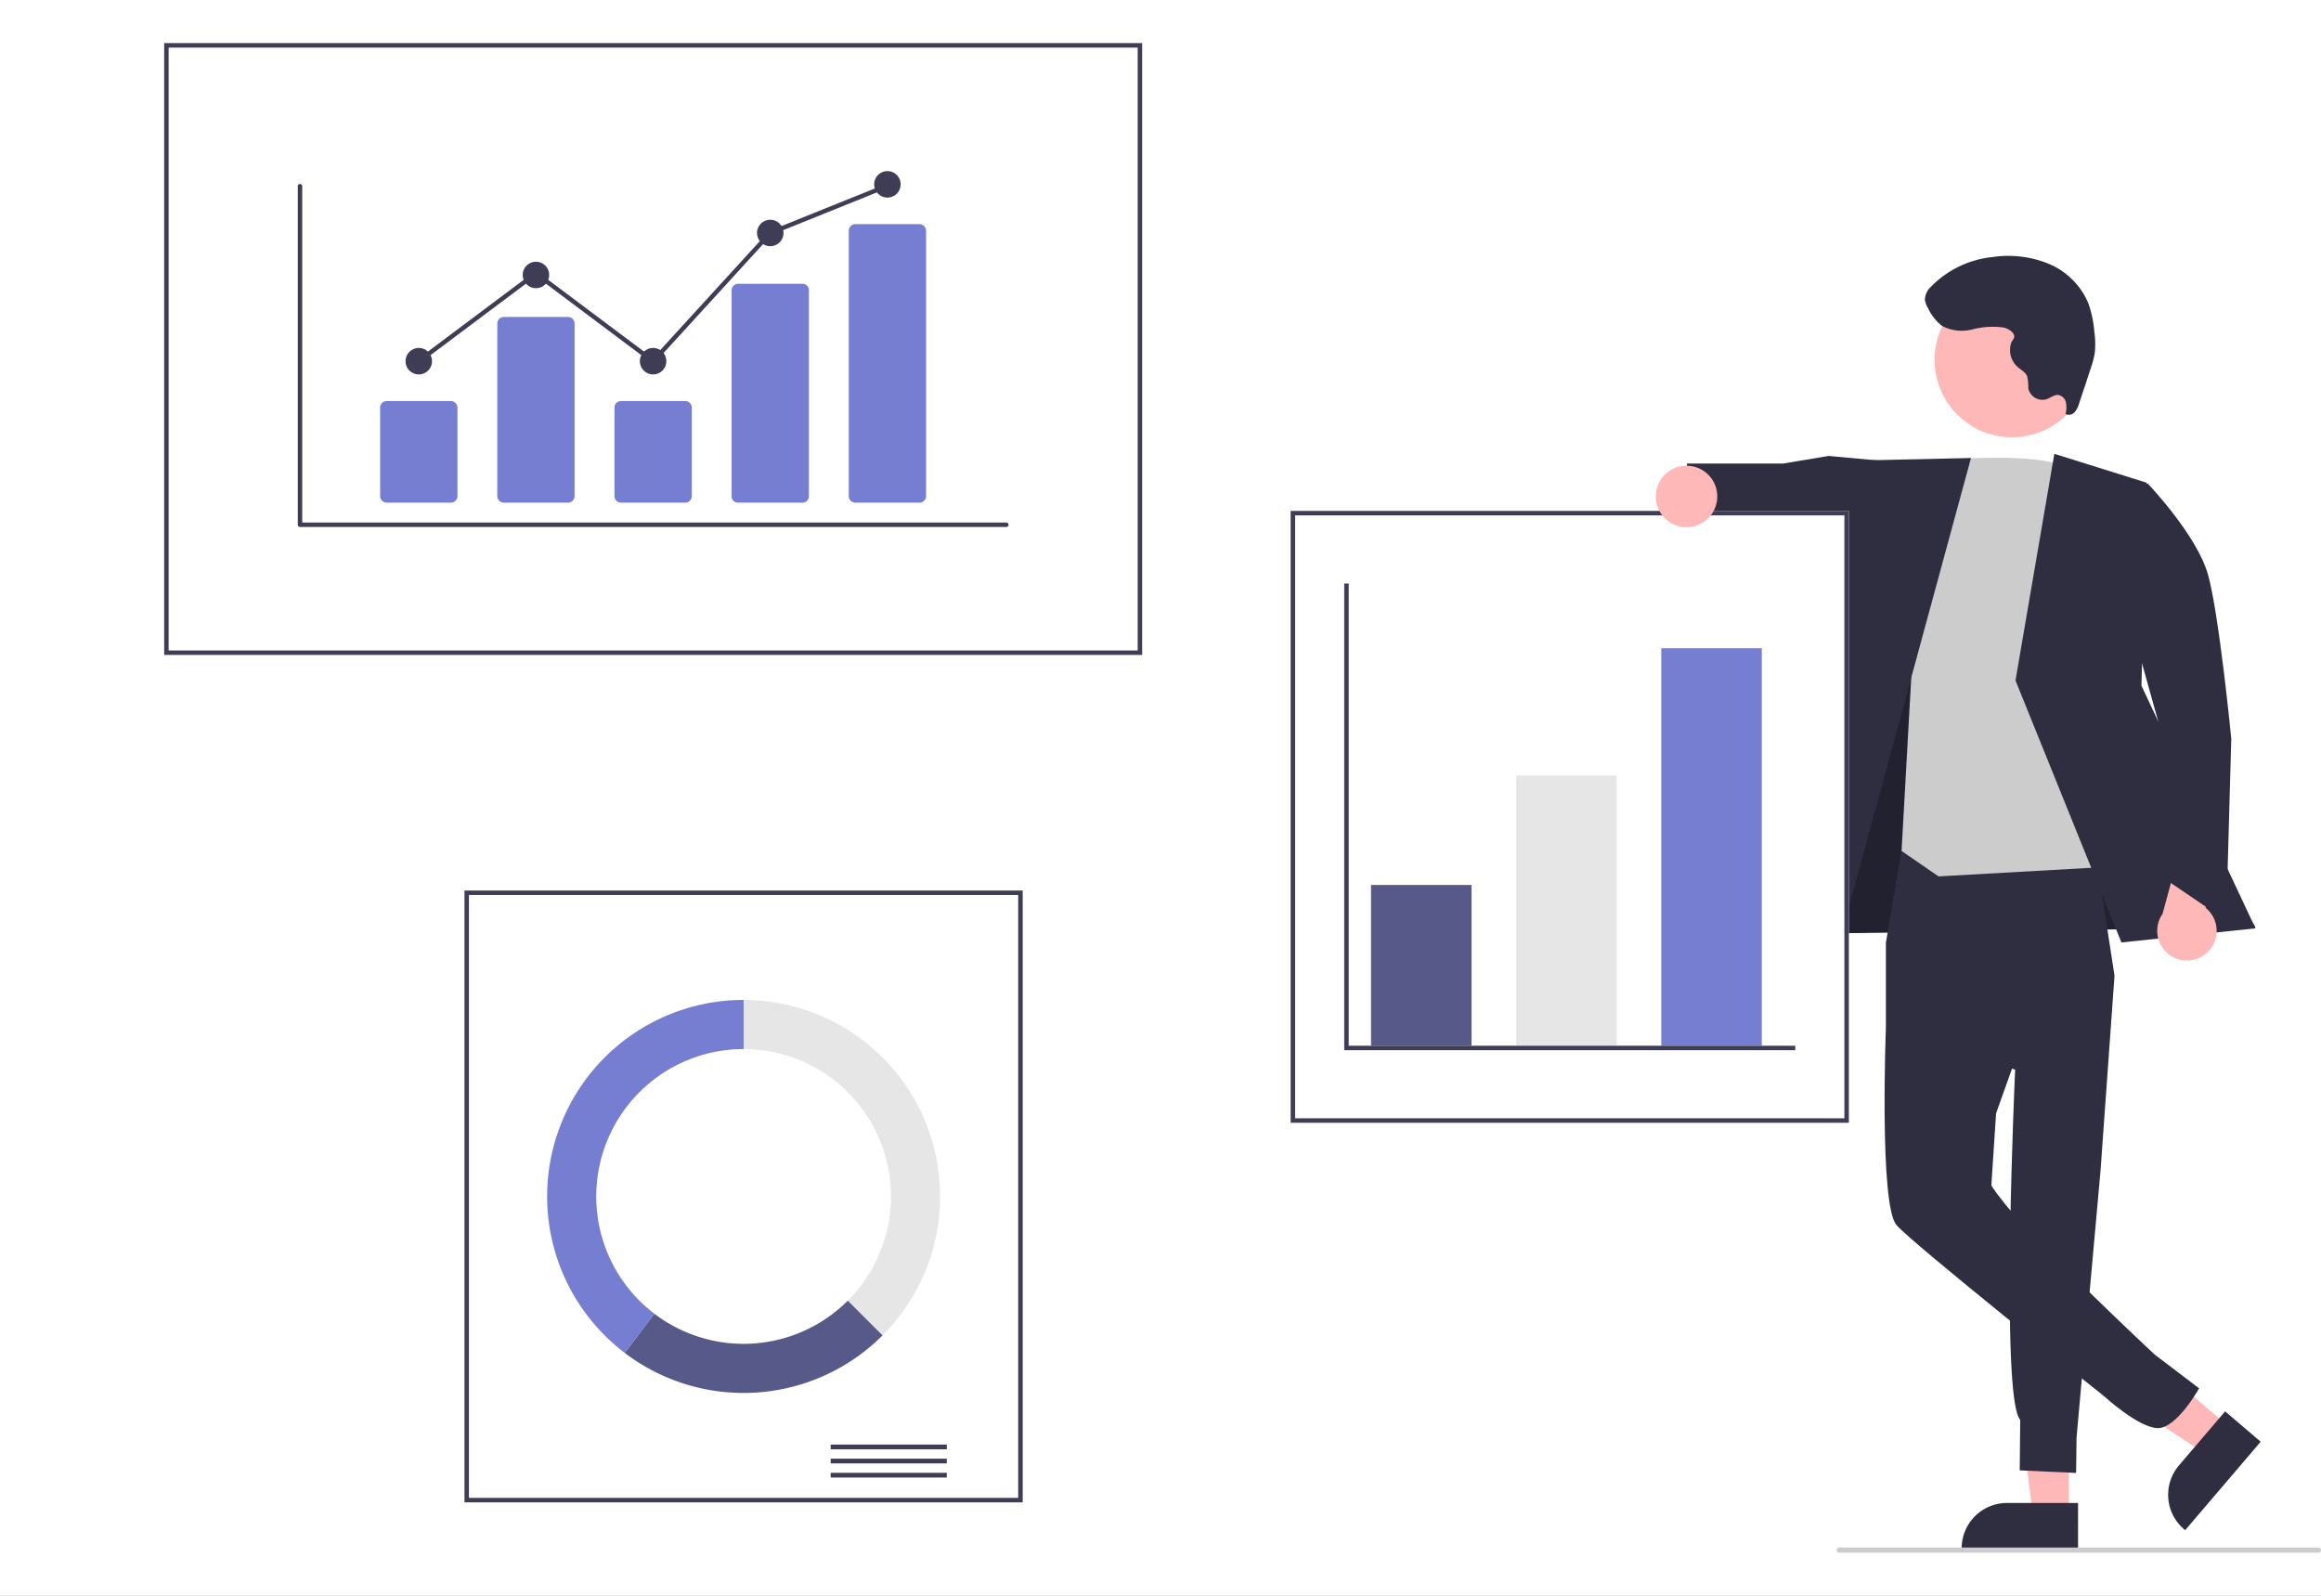
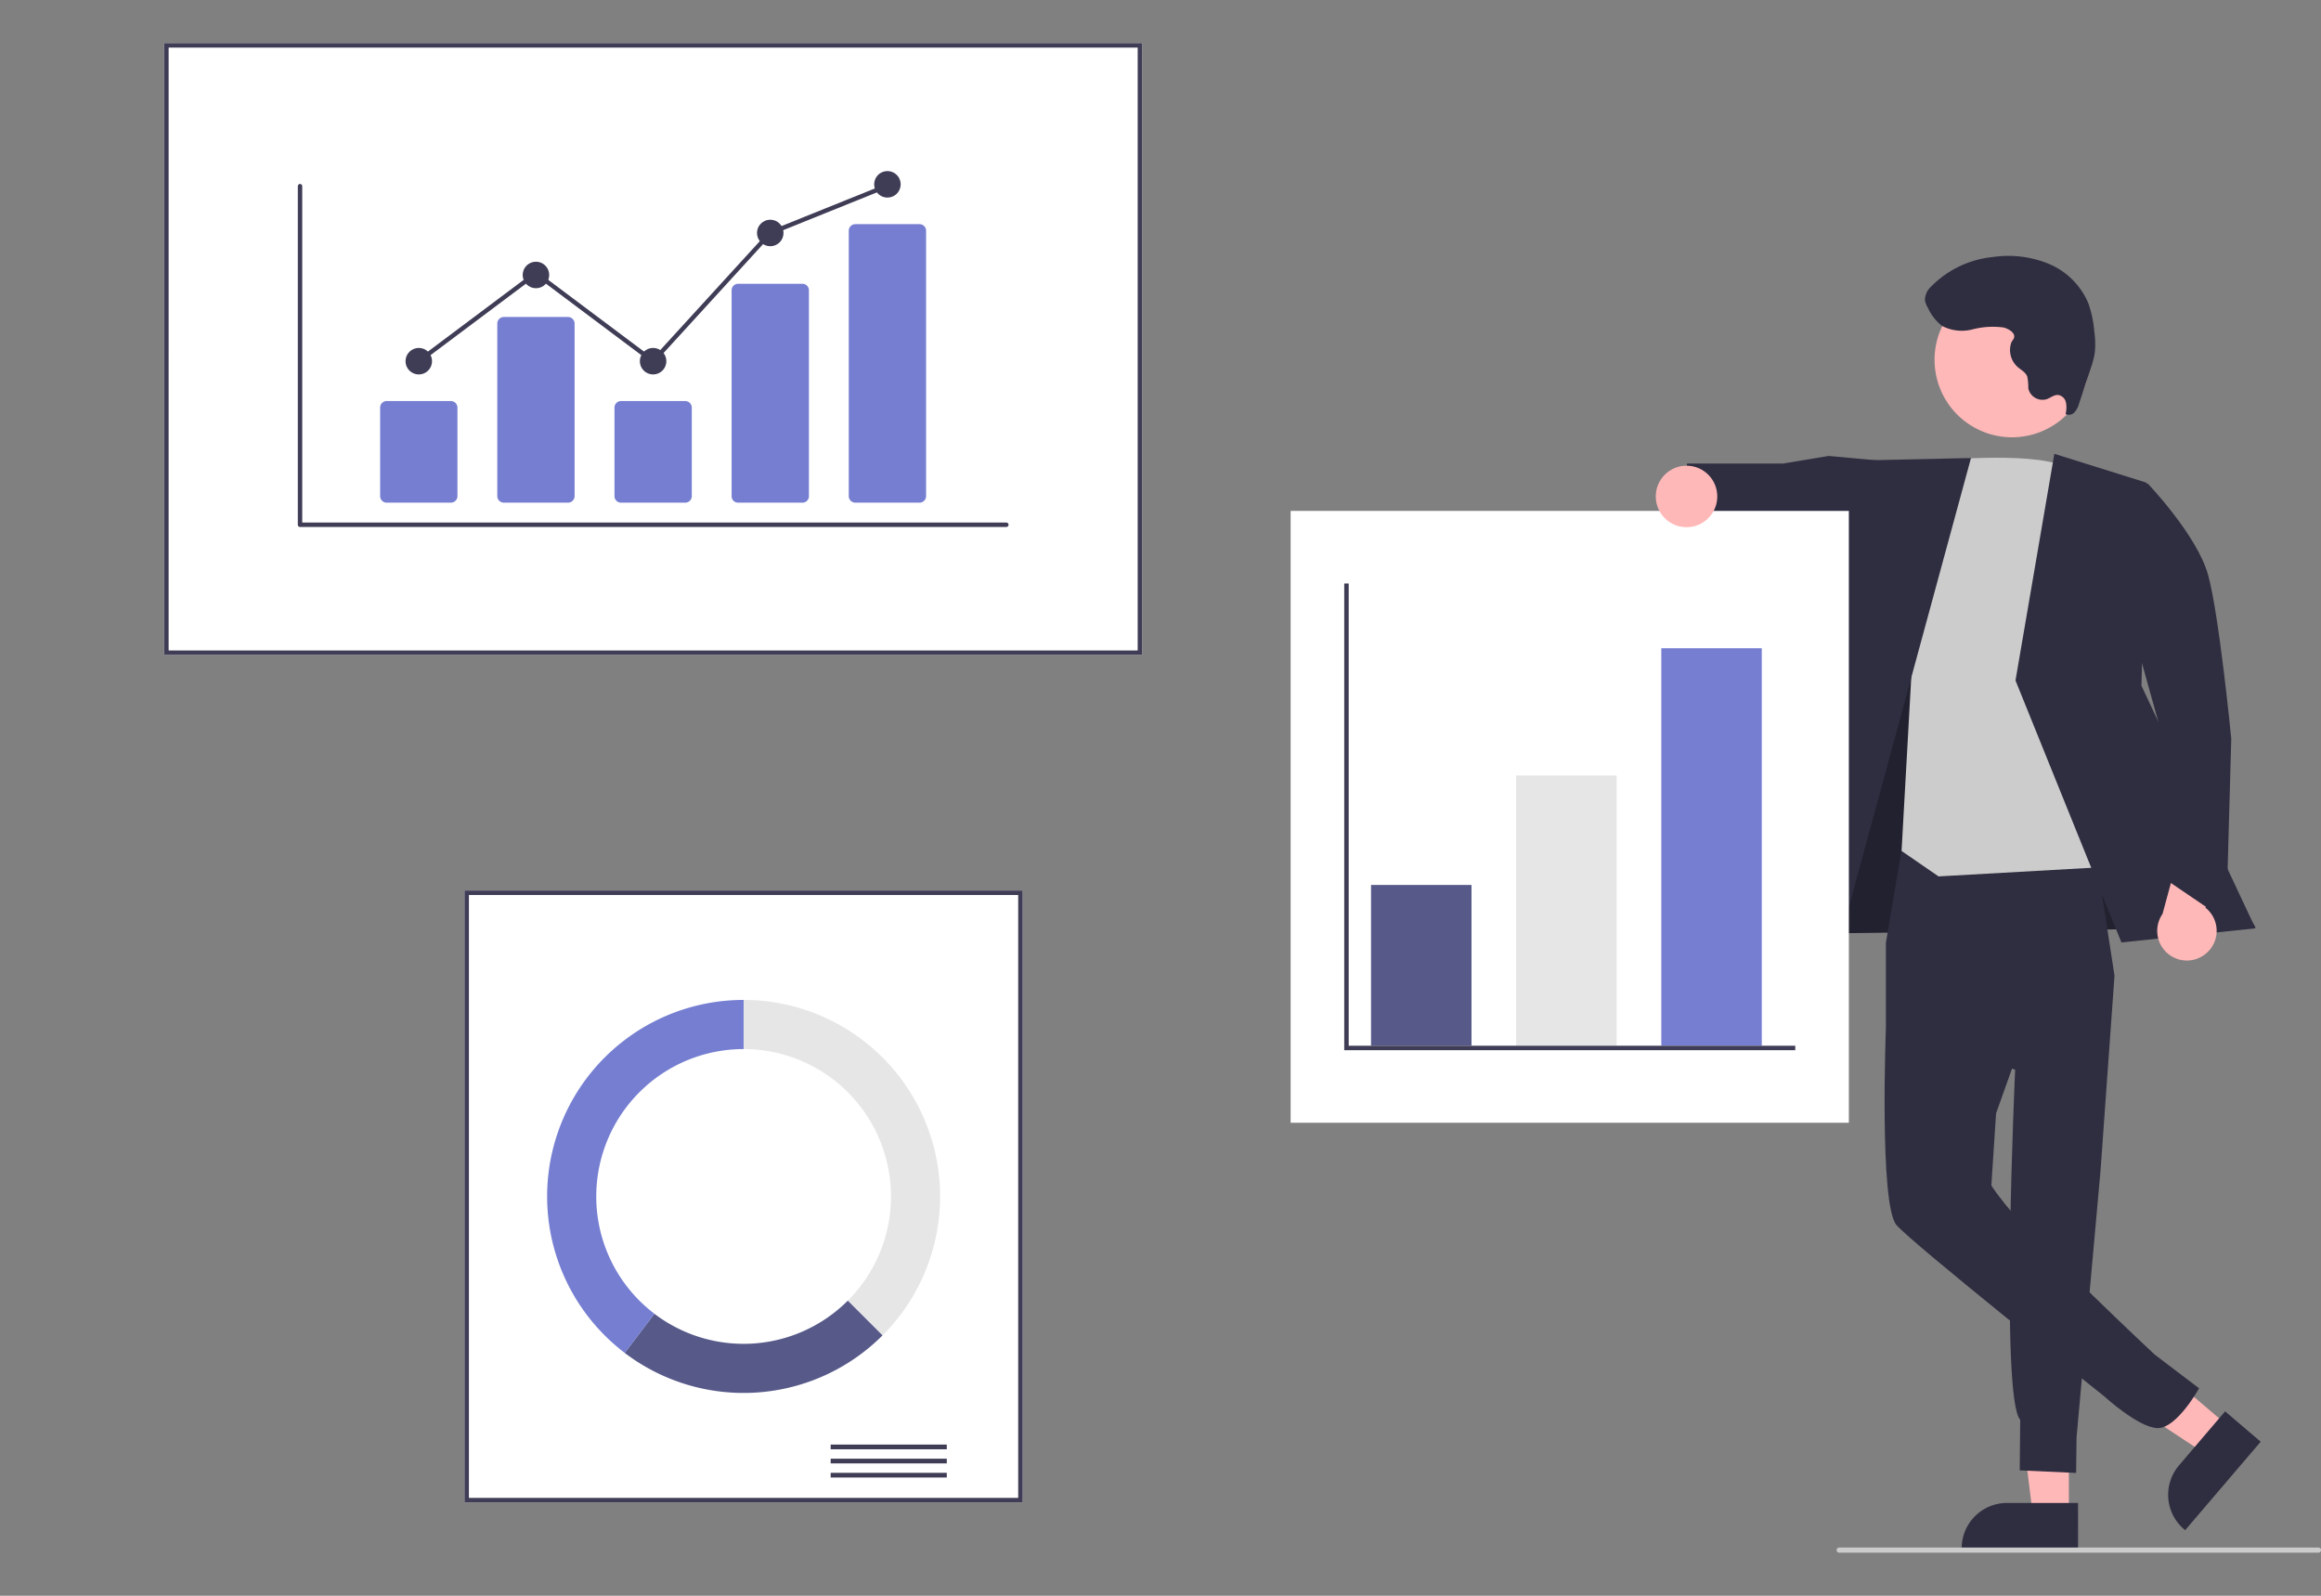
<svg xmlns="http://www.w3.org/2000/svg" width="320" height="220" viewBox="0 0 320 220">
  <rect x="0" y="0" width="320" height="220" fill="#808080" stroke="none" />
  <defs>
    <clipPath id="clip-path">
      <rect id="Rectangle_1" data-name="Rectangle 1" width="300" height="150" />
    </clipPath>
    <clipPath id="clip-all_data_320-_220">
      <rect width="320" height="220" />
    </clipPath>
  </defs>
  <g id="all_data_320-_220" clip-path="url(#clip-all_data_320-_220)">
-     <rect width="320" height="220" fill="#fff" />
    <g id="MK_SveaSolar" data-name="MK+SveaSolar" transform="translate(170 205)" clip-path="url(#clip-path)">
      <path id="mekanys_logo_v" d="M28.918,43.78q-1.756,5.285-3.537,10.566c-.029.081-.066.161-.1.246H17.256c.037-.145.066-.274.107-.4L21.682,41.67c.033-.1.07-.189.1-.286.244-.793-.1-1.248-.964-1.252-3.785-.008-19-.069-19.158-.076C5.772,27.718,9.86,15.432,13.988,3.062c.075.161.128.25.161.342Q20.881,21.572,27.61,39.745c.405,1.1.815,2.187,1.208,3.282l.075.205a.889.889,0,0,1,.025.548M47.206,9.194c.757-2.356,1.436-4.74,2.143-7.111.041-.141.091-.278.165-.5.3.814.566,1.546.836,2.275l13.962,37.7c.41,1.1.823,2.2,1.216,3.31a.915.915,0,0,1,.041.544q-1.216,3.89-2.457,7.768a2.152,2.152,0,0,1-.1.2c-.323-.854-.616-1.628-.906-2.4Q54.7,31.166,47.273,11.369A3.1,3.1,0,0,1,47.207,9.2M33.154,55.027a1.179,1.179,0,0,0,.778.334H62.3c.79,0,.976-.141,1.212-.886.753-2.384,2.461-7.739,2.581-8.1.075.193,2.064,5.553,3.012,8.11a1.359,1.359,0,0,0,1.282.878H98.2a2.972,2.972,0,0,0,.629-.06.7.7,0,0,0,.459-.3.782.782,0,0,0,.121-.559c-.037-.157-19.6-52.654-19.6-52.654S79.627.9,78.969.9H49.788c-.683,0-.939.185-1.121.8C48.109,3.57,46.648,8.45,46.45,9.1c-.075-.193-.124-.31-.165-.427-.79-2.106-1.543-4.236-2.325-6.346A1.641,1.641,0,0,0,42.3.9H14.5a.84.84,0,0,0-.931.842C13.545,1.87.688,40.245.654,40.329c-.265.664-.244.814.219,1.244.517.479,12.435,11.355,14.363,13.155a2.089,2.089,0,0,0,1.6.652c2.709-.049,5.419-.02,8.129-.02.74,0,.947-.153,1.179-.846.745-2.231,2.916-8.718,3.3-9.849.538,1.458,2.974,8.6,3.413,9.894a1.072,1.072,0,0,0,.3.467" transform="translate(12.373 46.73)" fill="#57567f" />
      <line id="Line_1" data-name="Line 1" y2="37.271" transform="translate(142.571 59.568)" fill="none" stroke="#343f52" stroke-width="15" />
      <line id="Line_2" data-name="Line 2" x2="33.366" transform="translate(125.888 78.203)" fill="none" stroke="#343f52" stroke-width="15" />
      <g id="svea-solar-logo-vector" transform="translate(180.077 47.622)">
        <g id="Group_1" data-name="Group 1">
          <path id="Path_1" data-name="Path 1" d="M-128.216,127.972c0,2.577,1.834,3.883,5.789,4.653,5.15,1.038,7.2,2.9,7.2,6.281,0,3.883-3.332,6.639-7.724,6.639a8.929,8.929,0,0,1-8.852-6.925l1.867-1.234c1.01,3.812,3.332,6.084,7.017,6.084,3.332,0,5.553-1.7,5.553-4.527,0-2.255-1.481-3.543-5.789-4.331-4.375-.787-7.2-3.024-7.2-6.585,0-3.328,2.726-5.923,6.9-5.923a7.379,7.379,0,0,1,7.388,5.279l-1.9,1.145A5.486,5.486,0,0,0-123.6,124.2c-2.592-.018-4.611,1.253-4.611,3.776Zm31.839-5.547h2.2l-8.9,22.8h-3.013l-8.919-22.8h2.2l8.213,21.169Zm18.865,0V124.5h-12.3v7.874h11.393v2.076H-89.814v8.661h12.621v2.076H-91.951V122.425Zm11.191,0h3l9.155,22.8h-2.255l-2.423-6.12H-70.8l-2.423,6.12h-2.238Zm6.647,14.584-5.15-12.955-5.15,12.955ZM-128.216,159c0,2.577,1.834,3.883,5.789,4.653,5.15,1.056,7.2,2.9,7.2,6.282,0,3.883-3.332,6.639-7.724,6.639a8.926,8.926,0,0,1-8.852-6.943l1.867-1.235c1.01,3.812,3.332,6.084,7.017,6.084,3.332,0,5.553-1.7,5.553-4.527,0-2.237-1.481-3.543-5.789-4.331-4.375-.787-7.2-3.024-7.2-6.567,0-3.328,2.726-5.923,6.9-5.923a7.379,7.379,0,0,1,7.388,5.279l-1.9,1.145a5.469,5.469,0,0,0-5.637-4.331c-2.592,0-4.611,1.27-4.611,3.776Zm42.559-5.529v20.7h13.412v2.076H-87.794v-22.78Zm24.3,0h3l9.155,22.8h-2.272l-2.423-6.12H-65.85l-2.423,6.12h-2.272Zm6.647,14.584L-59.86,155.1l-5.15,12.955Zm21.271,8.2c-.471-.948-.606-2.38-.707-5.208-.084-3.418-1.616-4.688-4.645-4.688h-6.126v9.9H-47.07V153.472h9.27c4.157,0,6.765,2.863,6.765,6.192a5.643,5.643,0,0,1-4.359,5.691c2.322.8,3.467,2.469,3.484,5.726.034,2.505.219,3.74,1.077,4.778v.394Zm-4.577-11.971c2.844,0,4.7-1.628,4.7-4.366s-1.834-4.366-4.7-4.366h-6.917v8.733ZM-102.1,176.592c-6.092,0-11.033-5.247-11.035-11.725s4.94-11.732,11.033-11.729,11.027,5.253,11.025,11.732-4.942,11.7-11.023,11.723Zm0-23.12c-5.916,0-10.715,5.094-10.716,11.386s4.8,11.393,10.714,11.391,10.708-5.1,10.705-11.393a11.753,11.753,0,0,0-3.133-8.05,10.385,10.385,0,0,0-7.57-3.333Zm0,0" transform="translate(131.801 -122.103)" />
        </g>
        <path id="Path_2" data-name="Path 2" d="M-.294,326.346a9.393,9.393,0,0,1-9.1-9.663c0-5.342,4.06-9.676,9.083-9.683s9.1,4.321,9.1,9.663A9.41,9.41,0,0,1-.294,326.346Zm0-19a9.063,9.063,0,0,0-8.778,9.321A9.065,9.065,0,0,0-.308,326a9.062,9.062,0,0,0,8.782-9.316,9.074,9.074,0,0,0-8.768-9.341Zm0,0" transform="translate(29.996 -273.915)" />
      </g>
    </g>
    <g id="undraw_all_the_data_re_hh4w" transform="translate(22.634 5.943)">
      <path id="Path_1-2" data-name="Path 1" d="M729.772,539.074H724.8l-2.367-19.189h7.342Z" transform="translate(-467.169 -336.191)" fill="#ffb8b8" />
      <path id="Path_2-2" data-name="Path 2" d="M896.645,731.542H880.6v-.2a6.244,6.244,0,0,1,6.243-6.243h9.8Z" transform="translate(-632.774 -523.837)" fill="#2f2e41" />
      <path id="Path_3" data-name="Path 3" d="M769.912,516.782l-3.229,3.785L750.55,509.911l4.766-5.585Z" transform="translate(-485.354 -326.129)" fill="#ffb8b8" />
      <path id="Path_4" data-name="Path 4" d="M973.918,693.547l-10.413,12.2-.154-.132a6.244,6.244,0,0,1-.7-8.8h0l6.36-7.453Z" transform="translate(-684.867 -500.73)" fill="#2f2e41" />
      <path id="Path_5" data-name="Path 5" d="M640.4,248.743l-1.549,14.282,62.6-.893-27.3-44.484-22.291-.8Z" transform="translate(-413.123 -140.228)" fill="#2f2e41" />
      <path id="Path_6" data-name="Path 6" d="M640.4,248.743l-1.549,14.282,62.6-.893-27.3-44.484-22.291-.8Z" transform="translate(-413.123 -140.228)" opacity="0.28" />
      <path id="Path_7" data-name="Path 7" d="M853.235,464.394l-2.21,13.068v11.681l17.819,5.817s-2.086,45.37.7,48.26l-.068,6.976,7.773.353.063-4.909,3.3-36.7L882.544,482,879.4,461.574Z" transform="translate(-613.647 -353.427)" fill="#2f2e41" />
      <path id="Path_8" data-name="Path 8" d="M866.707,501.392l-16.015,13.5s-.937,24.356,1.443,27.212c2.044,2.453,28.634,23.614,28.634,23.614s4.726,4.335,7.374,4.4,5.729-5.485,5.729-5.485l-6.133-4.66s-15.889-14.832-20.607-20.729c-1.9-2.38-1.9-2.618-1.9-2.618l.65-9.9,6.546-18.37Z" transform="translate(-613.313 -379.176)" fill="#2f2e41" />
      <path id="Path_9" data-name="Path 9" d="M618.584,161.717l-6.9-.638-6.263,1.044-13.262,0-1.13,9.612,12.1,2.708L606.076,173l12.294,4.684Z" transform="translate(-382.194 -104.164)" fill="#2f2e41" />
      <path id="Path_10" data-name="Path 10" d="M862.231,317.641s14.654-1.373,17.987,1.245,10.473,54.508,10.473,54.508L862.231,375l-5.1-3.51,1.448-25.905Z" transform="translate(-617.594 -260.118)" fill="#ccc" />
      <path id="Path_11" data-name="Path 11" d="M647.858,161.885l-16.165.355-15.071,68.1,11.9,2.619Z" transform="translate(-398.747 -104.685)" fill="#2f2e41" />
      <path id="Path_12" data-name="Path 12" d="M727.743,160.256l12.733,3.985-.723,27.98,15.719,33.452-18.479,1.947L722.386,191.5Z" transform="translate(-467.141 -103.632)" fill="#2f2e41" />
      <path id="Path_13" data-name="Path 13" d="M963.708,477.472a4.068,4.068,0,0,0-.154-6.236l2.562-8.936-5.051-2.881-3.44,12.671a4.09,4.09,0,0,0,6.084,5.383Z" transform="translate(-682.109 -352.033)" fill="#ffb8b8" />
      <path id="Path_14" data-name="Path 14" d="M931.905,328.038l7.534-.654s6.764,7.074,8.3,12.552,3.205,22.615,3.205,22.615l-.7,25.071-8.807-5.98-.591-21.564Z" transform="translate(-665.949 -266.651)" fill="#2f2e41" />
      <circle id="Ellipse_1" data-name="Ellipse 1" cx="10.68" cy="10.68" r="10.68" transform="translate(240.273 47.912) rotate(-61.337)" fill="#ffb8b8" />
      <path id="Path_15" data-name="Path 15" d="M877.055,248.395a11.14,11.14,0,0,0-4.275.268,5.864,5.864,0,0,1-4.184-.483,6.615,6.615,0,0,1-1.944-2.483,2.859,2.859,0,0,1-.418-1.1,2.551,2.551,0,0,1,.843-1.827,13.82,13.82,0,0,1,8.5-4.086,14.682,14.682,0,0,1,7.76.948,10.152,10.152,0,0,1,5.443,5.461,15.509,15.509,0,0,1,.813,3.9,11.649,11.649,0,0,1,.055,2.954,12.664,12.664,0,0,1-.572,2.14l-1.573,4.751a3.13,3.13,0,0,1-.619,1.225,1.07,1.07,0,0,1-1.253.275,3.9,3.9,0,0,0,.056-1.576,1.33,1.33,0,0,0-1.049-1.058c-.58-.062-1.075.388-1.625.582a2,2,0,0,1-2.486-1.349q-.023-.076-.039-.154a7.412,7.412,0,0,0-.147-1.635c-.241-.6-.881-.911-1.361-1.34a3.134,3.134,0,0,1-.86-3.257c.129-.4.492-.575.419-1.029C878.439,248.928,877.561,248.512,877.055,248.395Z" transform="translate(-623.478 -209.191)" fill="#2f2e41" />
      <path id="Path_16" data-name="Path 16" d="M314.042,239.85H179.205V155.5H314.042Z" transform="translate(-179.205 -155.5)" fill="#fff" />
      <path id="Path_17" data-name="Path 17" d="M314.042,239.85H179.205V155.5H314.042Zm-134.222-.616H313.426V156.116H179.821Z" transform="translate(-179.205 -155.5)" fill="#3f3d56" />
      <path id="Path_18" data-name="Path 18" d="M373.351,570.494H296.389V486.143h76.962Z" transform="translate(-254.984 -369.315)" fill="#fff" />
      <path id="Path_19" data-name="Path 19" d="M373.351,570.494H296.389V486.143h76.962ZM297,569.878h75.731V486.759H297Z" transform="translate(-254.984 -369.315)" fill="#3f3d56" />
      <rect id="Rectangle_1-2" data-name="Rectangle 1" width="16.008" height="0.649" transform="translate(91.893 193.212)" fill="#3f3d56" />
      <rect id="Rectangle_2" data-name="Rectangle 2" width="16.008" height="0.649" transform="translate(91.893 195.159)" fill="#3f3d56" />
      <rect id="Rectangle_3" data-name="Rectangle 3" width="16.008" height="0.649" transform="translate(91.893 197.106)" fill="#3f3d56" />
      <path id="Path_20" data-name="Path 20" d="M405.3,528.835v6.773a20.318,20.318,0,0,1,14.367,34.685l4.789,4.789A27.091,27.091,0,0,0,405.3,528.835Z" transform="translate(-325.41 -396.922)" fill="#e6e6e6" />
      <path id="Path_21" data-name="Path 21" d="M394.453,650.955l-4.789-4.789A20.313,20.313,0,0,1,363,647.974l-4.1,5.394A27.09,27.09,0,0,0,394.453,650.955Z" transform="translate(-295.41 -472.796)" fill="#575a89" />
      <path id="Path_22" data-name="Path 22" d="M335.4,555.926a20.318,20.318,0,0,1,20.318-20.318v-6.773a27.09,27.09,0,0,0-16.392,48.659l4.1-5.394A20.282,20.282,0,0,1,335.4,555.926Z" transform="translate(-275.827 -396.922)" fill="#757ed1" />
      <path id="Path_23" data-name="Path 23" d="M695.717,422.38H618.755V338.029h76.962Z" transform="translate(-463.446 -273.535)" fill="#fff" />
-       <path id="Path_24" data-name="Path 24" d="M695.717,422.38H618.755V338.029h76.962Zm-76.346-.616H695.1V338.645H619.371Z" transform="translate(-463.446 -273.535)" fill="#3f3d56" />
      <rect id="Rectangle_4" data-name="Rectangle 4" width="13.853" height="22.165" transform="translate(166.392 116.059)" fill="#575a89" />
      <rect id="Rectangle_5" data-name="Rectangle 5" width="13.853" height="37.249" transform="translate(186.402 100.974)" fill="#e6e6e6" />
      <rect id="Rectangle_6" data-name="Rectangle 6" width="13.853" height="54.797" transform="translate(206.412 83.427)" fill="#757ed1" />
      <path id="Path_25" data-name="Path 25" d="M522.646,275.185H460.461v-64.34h.616V274.57h61.57Z" transform="translate(-297.763 -136.346)" fill="#3f3d56" />
      <circle id="Ellipse_2" data-name="Ellipse 2" cx="4.24" cy="4.24" r="4.24" transform="translate(205.65 58.26)" fill="#ffb8b8" />
      <path id="Path_26" data-name="Path 26" d="M898.227,743.207H832.153a.353.353,0,1,1,0-.707h66.074a.353.353,0,0,1,0,.707Z" transform="translate(-601.214 -535.092)" fill="#ccc" />
      <path id="Path_27" data-name="Path 27" d="M329.03,257.756H231.644a.3.3,0,0,1-.3-.3V210.774a.3.3,0,1,1,.61,0v46.372H329.03a.3.3,0,1,1,0,.61Z" transform="translate(-212.918 -191.047)" fill="#3f3d56" />
      <path id="Path_28" data-name="Path 28" d="M273.223,309.152h-8.857a.906.906,0,0,1-.9-.9v-12.21a.906.906,0,0,1,.9-.9h8.858a.906.906,0,0,1,.9.9v12.21a.906.906,0,0,1-.9.9Z" transform="translate(-233.69 -245.795)" fill="#757ed1" />
      <path id="Path_29" data-name="Path 29" d="M318.938,287.956H310.08a.906.906,0,0,1-.9-.9V263.26a.906.906,0,0,1,.9-.9h8.858a.906.906,0,0,1,.9.9v23.792A.906.906,0,0,1,318.938,287.956Z" transform="translate(-263.252 -224.6)" fill="#757ed1" />
      <path id="Path_30" data-name="Path 30" d="M364.654,309.152H355.8a.906.906,0,0,1-.9-.9v-12.21a.906.906,0,0,1,.9-.9h8.858a.906.906,0,0,1,.9.9v12.21A.906.906,0,0,1,364.654,309.152Z" transform="translate(-292.815 -245.795)" fill="#757ed1" />
      <path id="Path_31" data-name="Path 31" d="M410.37,279.589h-8.857a.886.886,0,0,1-.9-.864V250.28a.886.886,0,0,1,.9-.864h8.858a.886.886,0,0,1,.9.864v28.445a.886.886,0,0,1-.9.864Z" transform="translate(-322.378 -216.232)" fill="#757ed1" />
      <path id="Path_32" data-name="Path 32" d="M456.085,264.529h-8.858a.906.906,0,0,1-.9-.9V227.032a.906.906,0,0,1,.9-.9h8.858a.906.906,0,0,1,.9.9v36.592A.906.906,0,0,1,456.085,264.529Z" transform="translate(-351.94 -201.172)" fill="#757ed1" />
      <circle id="Ellipse_3" data-name="Ellipse 3" cx="1.829" cy="1.829" r="1.829" transform="translate(33.275 42.023)" fill="#3f3d56" />
      <circle id="Ellipse_4" data-name="Ellipse 4" cx="1.829" cy="1.829" r="1.829" transform="translate(49.428 30.137)" fill="#3f3d56" />
      <circle id="Ellipse_5" data-name="Ellipse 5" cx="1.829" cy="1.829" r="1.829" transform="translate(65.581 42.023)" fill="#3f3d56" />
      <circle id="Ellipse_6" data-name="Ellipse 6" cx="1.829" cy="1.829" r="1.829" transform="translate(81.734 24.346)" fill="#3f3d56" />
      <circle id="Ellipse_7" data-name="Ellipse 7" cx="1.829" cy="1.829" r="1.829" transform="translate(97.887 17.641)" fill="#3f3d56" />
      <path id="Path_33" data-name="Path 33" d="M131.36,79.736,115.169,67.608,99.2,79.57l-.365-.488,16.336-12.236,16.114,12.07L147.3,61.393l.064-.026,16.153-6.508.228.566-16.089,6.482Z" transform="translate(-63.912 -35.475)" fill="#3f3d56" />
    </g>
  </g>
</svg>